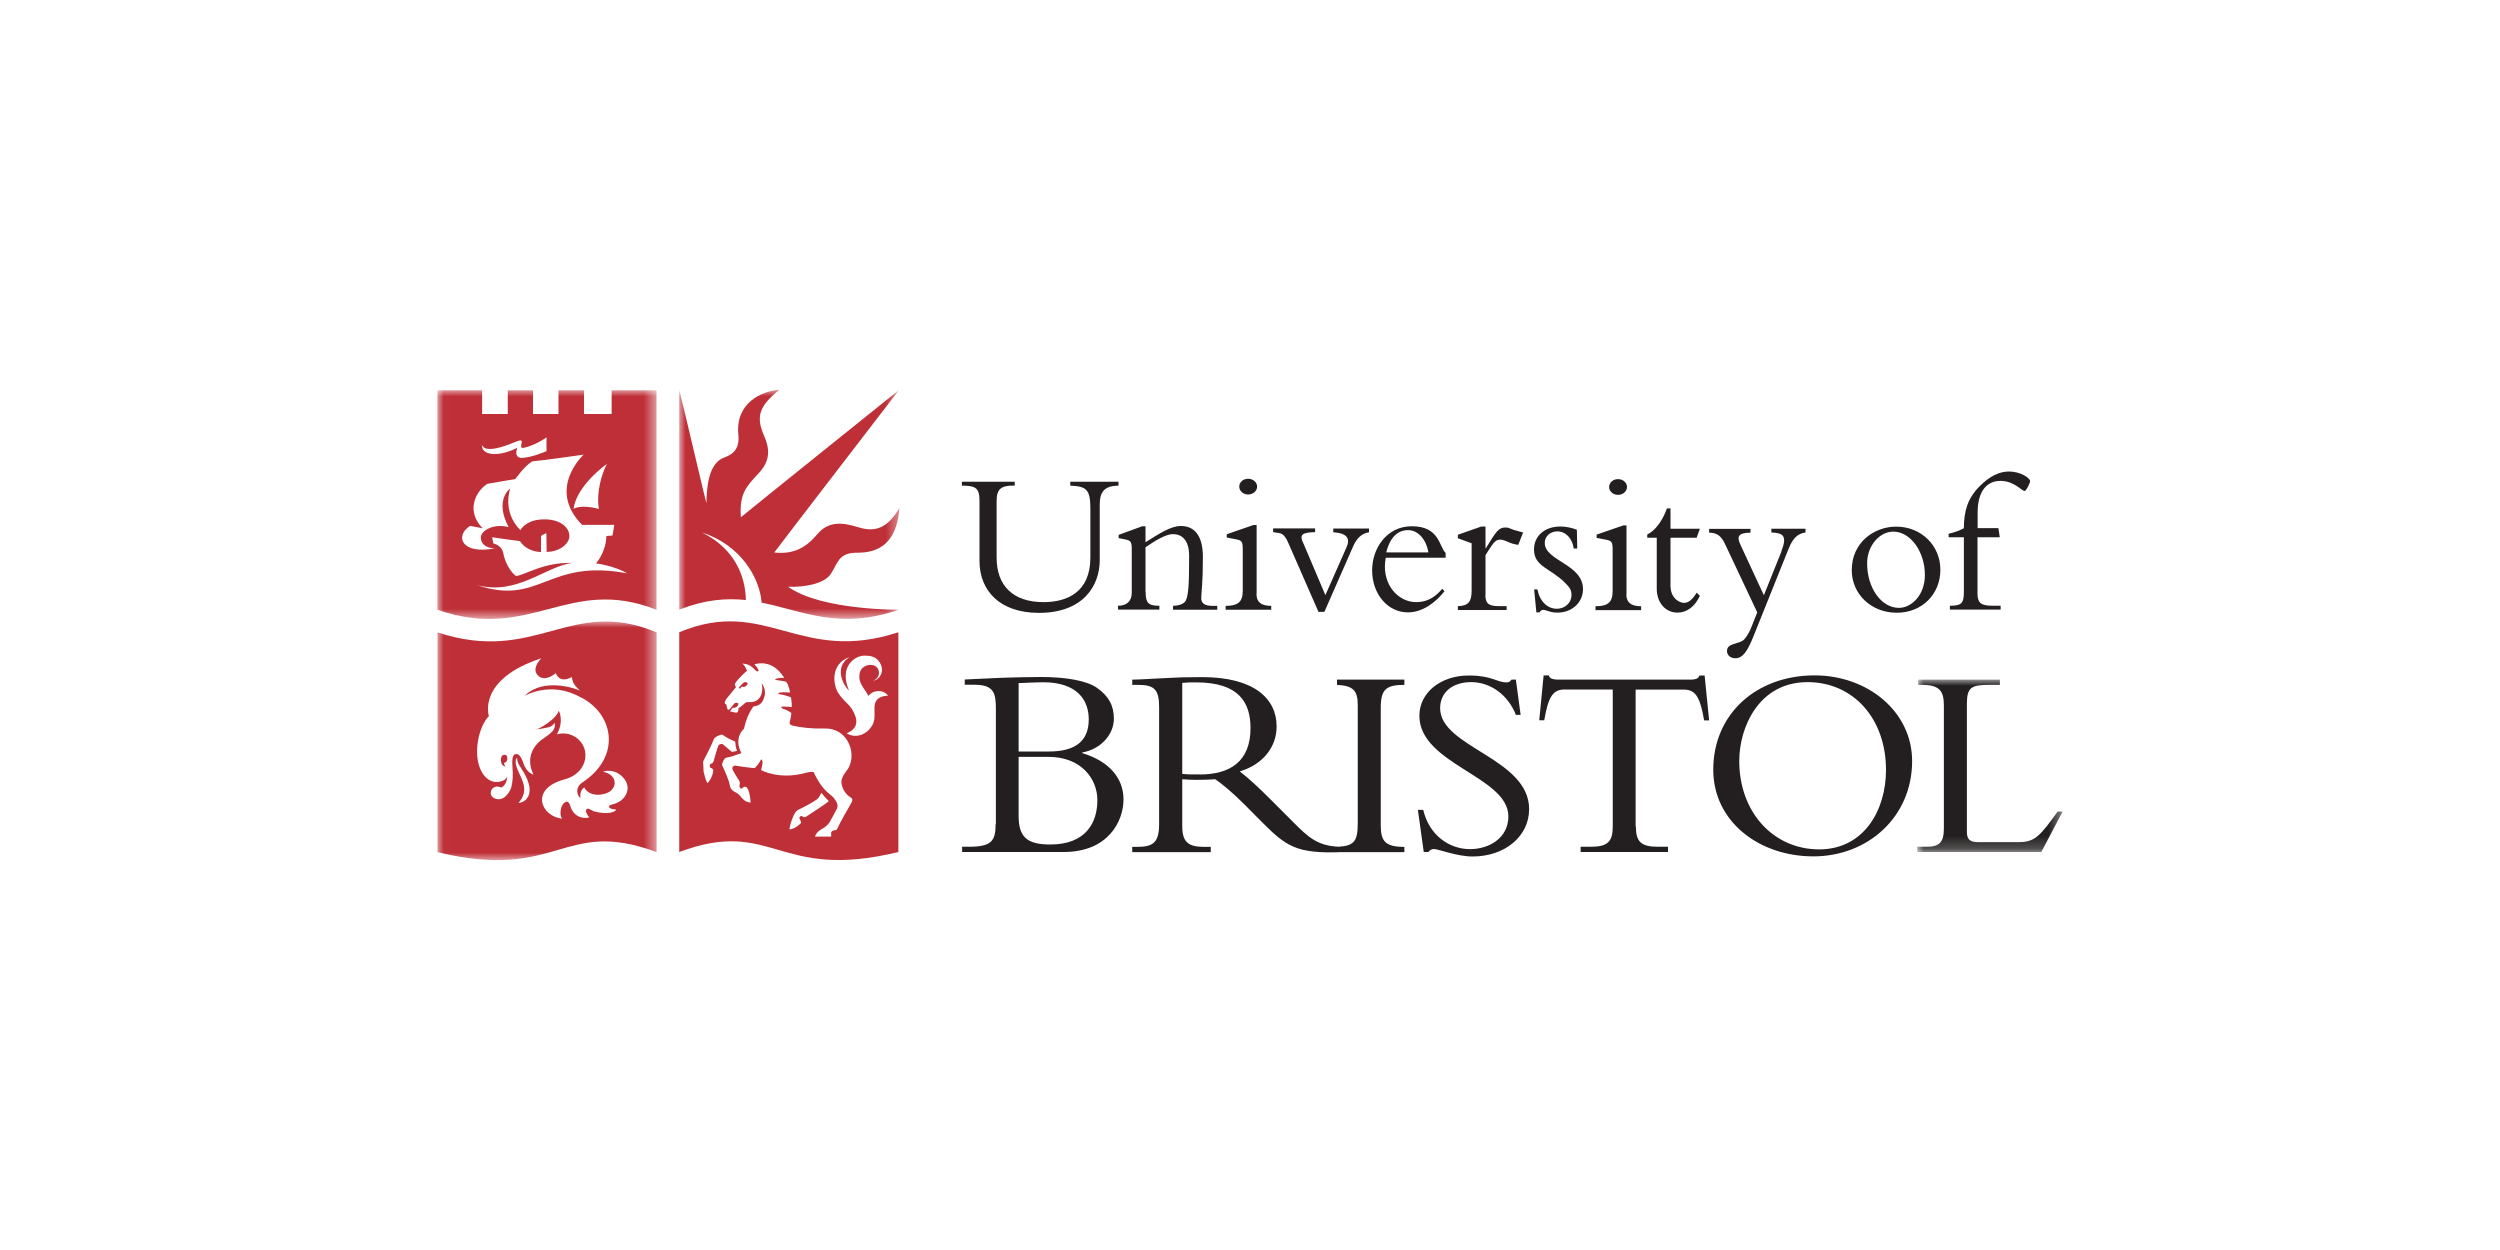
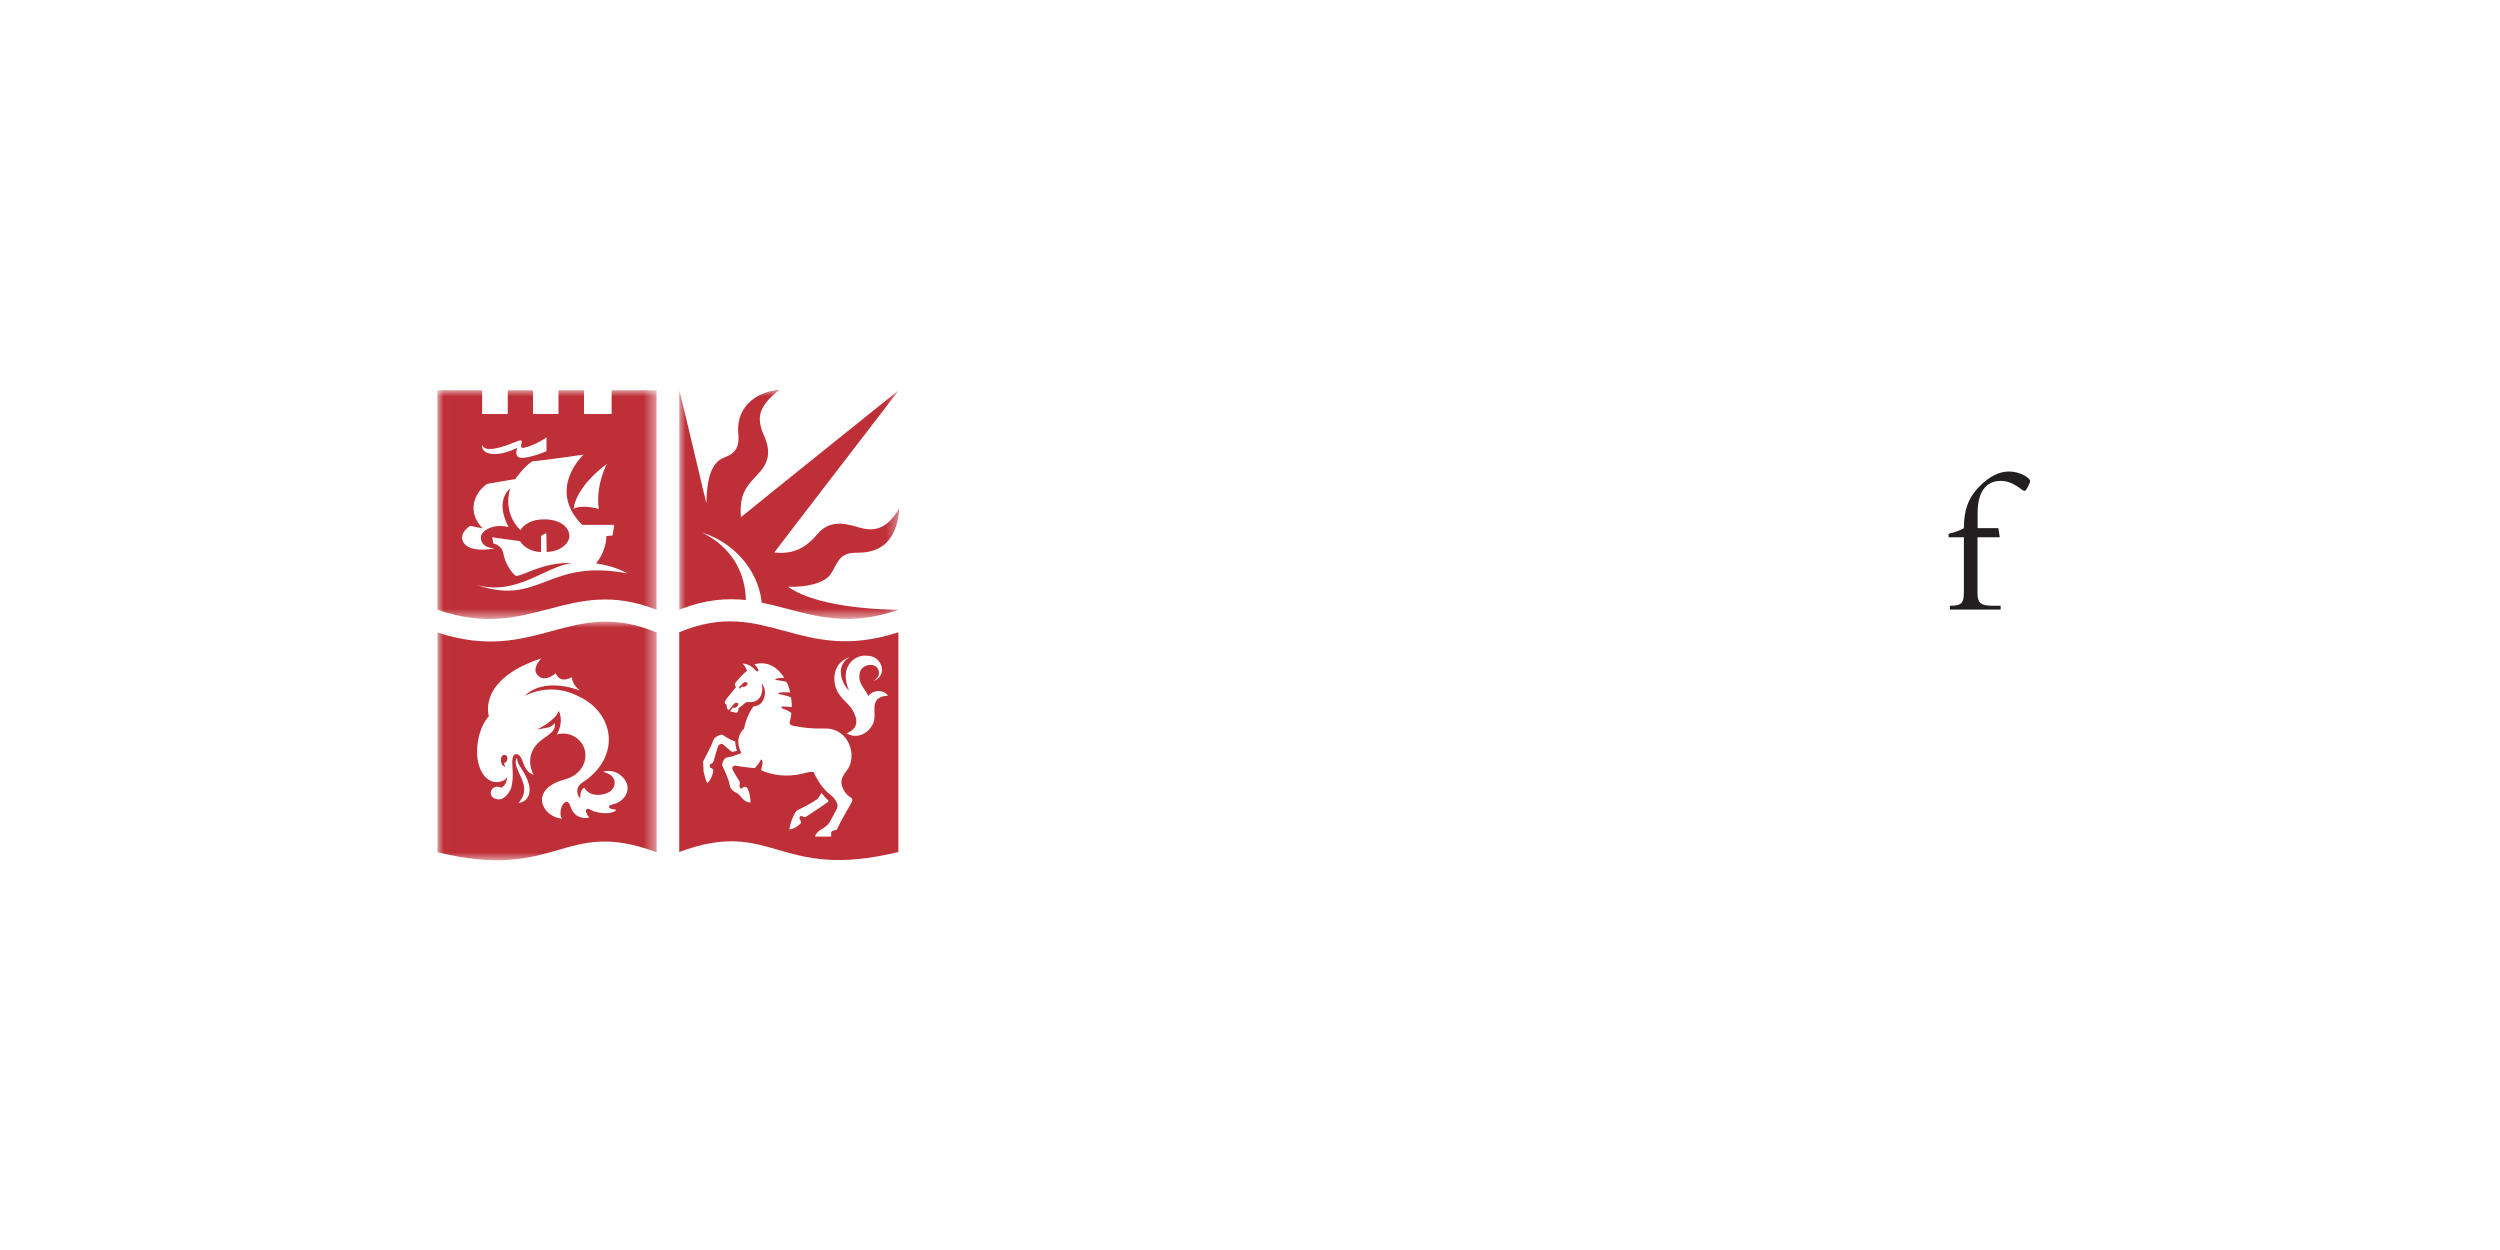
<svg xmlns="http://www.w3.org/2000/svg" id="Layer_1" data-name="Layer 1" viewBox="0 0 200 100">
  <defs>
    <style>
      .cls-1 {
        mask: url(#mask);
      }

      .cls-2 {
        fill: #231f20;
      }

      .cls-2, .cls-3, .cls-4 {
        fill-rule: evenodd;
        stroke-width: 0px;
      }

      .cls-3 {
        fill: #be2f37;
      }

      .cls-4 {
        fill: #fff;
      }

      .cls-5 {
        mask: url(#mask-3);
      }

      .cls-6 {
        mask: url(#mask-2);
      }

      .cls-7 {
        mask: url(#mask-1);
      }
    </style>
    <mask id="mask" x="153.39" y="54.36" width="11.62" height="13.8" maskUnits="userSpaceOnUse">
      <g id="b">
-         <path id="a" class="cls-4" d="m165.01,54.36v13.8h-11.62v-13.8h11.62Z" />
-       </g>
+         </g>
    </mask>
    <mask id="mask-1" x="54.35" y="31.19" width="17.61" height="18.32" maskUnits="userSpaceOnUse">
      <g id="d">
        <path id="c" class="cls-4" d="m54.35,31.19h17.61v18.32h-17.61v-18.32Z" />
      </g>
    </mask>
    <mask id="mask-2" x="34.99" y="31.21" width="17.53" height="18.3" maskUnits="userSpaceOnUse">
      <g id="f">
        <path id="e" class="cls-4" d="m35,49.51v-18.3h17.52v18.3h-17.52Z" />
      </g>
    </mask>
    <mask id="mask-3" x="34.99" y="49.71" width="17.54" height="19.1" maskUnits="userSpaceOnUse">
      <g id="h">
        <path id="g" class="cls-4" d="m35,49.71v19.1h17.52v-19.1h-17.52Z" />
      </g>
    </mask>
  </defs>
-   <path class="cls-2" d="m81.49,60.55h2.4c2.6,0,3.9,1.75,3.9,3.46s-.84,3.55-3.77,3.55c-1.86,0-2.53-.6-2.53-2.28v-4.73h0Zm-1.84,5.37c0,1.4-.36,1.82-2.17,1.82h-.51v.42h8.12c3.57,0,4.79-2.46,4.79-4.21s-1.22-3.08-3.3-3.7v-.05c1.49-.27,2.53-1.44,2.53-2.71,0-1.07-.44-1.82-1.35-2.46-.8-.58-2.51-.87-4.46-.87-.42,0-2.11.02-3.33.07-.64.02-2.17.11-2.79.13v.42h.78c1.55,0,1.71.67,1.71,1.93v9.21Zm1.84-11.27c.55-.02,1.46-.07,1.95-.07,2.73,0,3.66,1.42,3.66,2.97,0,1.73-1.06,2.57-3.19,2.57h-2.42v-5.48h0Zm14.47,7.3c-.51,0-.84.02-1.38-.04v-7.28c.4-.04.69-.04,1.11-.04,3.42,0,4.35,1.6,4.35,3.66,0,2.66-1.62,3.71-4.08,3.71m16.39-7.17v-.42h-5.39v.42c1.24.07,1.66.4,1.66,1.6v9.45c0,1.44-.27,1.82-1.54,1.9-1.69-.09-2.41-.75-3.62-1.97l-1.75-1.75c-1.04-1.04-1.71-1.66-2.53-2.31,1.82-.53,2.95-1.93,2.95-3.59,0-2.26-1.84-3.95-5.95-3.95-1.44,0-1.89.02-2.8.07-.91.04-2.26.13-2.8.13v.42h.49c1.29,0,1.66.4,1.66,1.78v9.34c0,1.49-.47,1.84-1.77,1.84h-.38v.42h6.28v-.42h-.51c-1.24,0-1.77-.33-1.77-1.66v-3.75c.36.02.64.05,1.13.05.6,0,.95-.02,1.51-.05.53.36,1.31,1,2.29,1.97l1.46,1.47c1.92,1.92,2.74,2.53,6.35,2.39h5.03v-.42c-1.53,0-1.89-.44-1.89-1.75v-9.41c0-1.49.49-1.8,1.89-1.8m1.51,10.01c.47,1.97,2.02,3.13,3.75,3.13,1.49,0,3.06-.87,3.06-2.62,0-3.2-7.12-4.17-7.12-8.05,0-1.84,1.69-3.22,3.95-3.22,1.86,0,2.24.55,3.02.55.18,0,.27-.04.4-.22h.35l.38,2.82h-.38c-.62-1.6-2.04-2.62-3.57-2.62s-2.49.84-2.49,2.08c0,3.15,7.12,3.99,7.12,8.08,0,2.17-1.93,3.79-4.53,3.79-1.22,0-2.77-.6-3.08-.6-.2,0-.36.11-.44.24h-.38l-.47-3.37h.42m17.02,1.33c0,1.2.4,1.62,1.75,1.62h.82v.42h-6.99v-.42h.82c1.35,0,1.75-.42,1.75-1.62v-10.96h-3.86c-.89,0-1.29.51-1.62,2.46h-.4l.35-3.59h.42c.02.13.11.22.24.27.13.04.29.07.44.07h10.67c.31,0,.64-.07.69-.33h.42l.36,3.59h-.4c-.33-1.95-.73-2.46-1.62-2.46h-3.86v10.96m22.12-5.24c0-3.99-3.59-6.86-7.79-6.86-4.72,0-8.12,3.13-8.12,7.54,0,4.15,3.66,6.94,8.01,6.94s7.9-3.15,7.9-7.63m-2.09.73c0,3.15-1.73,6.34-5.35,6.34s-6.39-2.93-6.39-7.08c0-2.66,1.55-6.3,5.46-6.3,3.66,0,6.28,2.91,6.28,7.03" />
  <g class="cls-1">
    <path class="cls-2" d="m163.3,68.16h-9.92v-.42h.73c1.02,0,1.4-.33,1.4-1.46v-9.83c0-1.18-.35-1.66-1.75-1.66h-.31v-.42h6.54v.42h-.82c-1.44,0-1.82.16-1.82,1.53v10.23c0,.6.25.82.89.82h3.26c1.31,0,1.71-.51,3.11-2.44h.4l-1.71,3.24" />
  </g>
  <g class="cls-7">
    <path class="cls-3" d="m59.67,48.02c-.02-1.29-.45-3.93-3.54-5.43,3.14,1,4.65,3.65,4.8,5.62,3.29.66,6.22,2.21,10.96.57h.02s-6.24.05-8.86-1.84c1.35.05,2.9-.25,3.41-1.02.54-.81.6-1.65,1.93-1.7.75-.02,3.3.17,3.56-3.57-.81,1.37-1.7,1.94-3.03,1.6-.85-.22-2.4-.87-3.51.46-.92,1.09-1.9,1.66-3.47,1.49.63-.85,9.98-13,9.98-13,0,0-11.99,9.62-12.65,10.18-.13-1.76.4-2.4,1.1-3.17.58-.63,1.58-1.49.78-3.29-.64-1.46-.56-2.34,1.2-3.74-1.4.1-3.54,1.04-3.28,3.61.15,1.55-.95,1.69-1.35,1.91-1.04.58-1.18,2.26-1.21,3.56-.12-.42-1.64-6.95-2.17-9.06,0,0,0,17.56,0,17.56h.04c2.03-.8,3.73-.92,5.28-.76" />
  </g>
-   <path class="cls-2" d="m89.48,38.54v.31c-1.1.02-1.5.46-1.5,1.51v4.44c0,2.04-1.3,4.23-4.87,4.23-3.14,0-4.75-1.79-4.75-4.15v-4.8c0-1.05-.3-1.22-1.41-1.23v-.31h4.23v.31h-.15c-.9,0-1.3.25-1.3,1.2v4.57c0,2.22,1.3,3.55,3.75,3.55,1.86,0,3.75-.77,3.75-3.57v-3.83c0-1.58-.25-1.86-1.61-1.92v-.31h3.87m2.16,8.8c0,.9.21,1.12,1.1,1.12v.31h-3.31v-.31c.72,0,1.1-.39,1.1-1.04v-3.45c0-.61-.07-.72-.49-.81l-.56-.11v-.26l1.89-.69h.26v1.28c1.1-.69,2.02-1.3,2.83-1.3,1.12,0,1.76.82,1.76,2.47,0,2.19-.11,2.62-.13,3.26-.02.44.25.66.92.66h.36v.31h-3.54v-.31c.48-.02.76-.13.94-.31.31-.31.35-1.51.35-3.7,0-1.32-.64-1.73-1.3-1.73-.53,0-1.33.46-2.19,1.05v3.57m8.21-9.05c.39,0,.72.28.72.63s-.33.63-.72.63-.71-.28-.71-.63.31-.63.71-.63m.67,9.23c0,.58.31.94,1.18.94v.31h-3.65v-.31c1,0,1.37-.33,1.37-1.2v-3.31c0-.64-.08-.72-.51-.81l-.77-.15v-.26l2.14-.74h.25v5.53m4.94,1.4l-2.39-5.46c-.25-.58-.46-.77-.72-.82l-.51-.08v-.3h3.36v.3c-1,.03-1.32.16-.92.94l1.74,4.1,1.68-3.8c.3-.67.15-1.15-1.05-1.23v-.3h2.86v.3c-.62.11-.99.48-1.3,1.2l-2.27,5.17h-.48m10.18-4.33v-.38c-.54-.54-.49-2.14-2.71-2.14-2.01,0-3.17,1.78-3.17,3.52,0,1.91,1.25,3.37,2.86,3.37,1.2,0,2.24-.82,2.93-1.69l-.18-.2c-.62.74-1.27,1.07-2.09,1.07-1.3,0-2.5-1.15-2.5-2.86,0-.21.03-.44.07-.69h4.8Zm-4.75-.43c.38-1.53,1.2-1.78,1.74-1.78.79,0,1.45.71,1.63,1.78h-3.37Zm7.93,3.41c0,.67.25.89,1.07.89h.63v.31h-3.9v-.31c.84-.02,1.1-.36,1.1-1.23v-3.8l-1.1-.4v-.28l1.88-.66h.33v1.74h.03c.82-1.35,1.02-1.66,1.56-1.66.2,0,.25.02.56.15.16.07.46.13.86.25l-.39.99c-.3-.04-.6-.13-.87-.26-.18-.08-.38-.16-.58-.16-.3,0-.48.2-.64.43-.21.3-.39.58-.53.82v3.19m4.15-.46c.2.99.82,1.55,1.56,1.55.66,0,1.17-.49,1.17-1.09,0-.35-.08-.56-.53-1-1.17-1.17-2.47-1.28-2.47-2.65,0-1.09.86-1.84,2.11-1.84.44,0,.91.1,1.32.26l.03,1.5h-.28c-.12-.84-.66-1.37-1.32-1.37-.54,0-1,.38-1,.92,0,1.45,3.06,1.69,3.06,3.7,0,1.07-.89,1.88-2.04,1.88-.31,0-.54-.05-.72-.12-.18-.05-.31-.1-.44-.1-.1,0-.2.07-.28.2h-.25l-.18-1.84h.26m6.45-8.82c.4,0,.72.28.72.63s-.33.63-.72.63-.71-.28-.71-.63.31-.63.71-.63m.67,9.23c0,.58.31.94,1.18.94v.31h-3.65v-.31c1,0,1.37-.33,1.37-1.2v-3.31c0-.64-.08-.72-.51-.81l-.77-.15v-.26l2.14-.74h.25v5.53m5.87-5.26l-.26.72h-2.09v3.83c0,1.04.74,1.38,1.09,1.38s.69-.28,1-.82l.26.25c-.39.86-1.04,1.35-1.79,1.35-.97,0-1.66-.81-1.66-1.91v-4.08h-.76v-.26c.64-.31,1.2-1.07,1.58-2.09h.28v1.63h2.35m6.51,1.83c.49-1.25.18-1.5-.79-1.53v-.3h2.73v.3c-.67.08-1.05.54-1.36,1.32l-2.8,6.98c-.49,1.22-.87,1.76-1.45,1.76-.4,0-.67-.25-.67-.58,0-.67.95-.51,1.37-.92.18-.18.43-.61.56-.94l.49-1.23-2.55-5.41c-.31-.67-.61-.95-1.3-.97v-.3h3.31v.3c-1,.02-1.12.31-.79,1l1.86,4.01,1.4-3.49m5.63,1.48c0,1.92,1.56,3.41,3.6,3.41s3.49-1.5,3.49-3.44-1.53-3.45-3.54-3.45c-1.71,0-3.55,1.22-3.55,3.49m1.23-.56c0-1.41,1-2.53,2.09-2.53,1.38,0,2.53,1.6,2.53,3.47,0,1.64-1.1,2.63-2.07,2.63-1.41,0-2.55-1.58-2.55-3.57" />
  <g>
    <path class="cls-2" d="m159.98,42.98h-1.78v4.51c0,.76.3.97,1.22.97h.63v.31h-4.06v-.31c.95,0,1.12-.21,1.12-1.14v-4.34h-1.22v-.28c.46-.1.86-.25,1.22-.44,0-1.37.3-2.4,1.27-3.37.81-.81,1.58-1.17,2.34-1.17.92,0,1.69.53,1.69.77,0,.13-.31.79-.44.79-.23,0-.84-.81-1.93-.81-1.18,0-1.83.94-1.83,2.53v1.25h1.66l.11.72" />
    <g class="cls-6">
      <path class="cls-3" d="m47.91,40.71c-.14-.73-.07-2.17.64-3.6-2.63,1.98-2.66,3.6-2.66,3.6,0,0,.51-.39,2.02,0m-1.22-4.34s-3.19.46-4.11.54c-.63.37-1.36,1.42-1.36,1.42,0,0-.75.11-2.24.38-1.04.68-1.66,2.26-.37,3.55q-.41-.08-1-.19c-1.27.81-.68,2.32,1.97,1.8-.75-.03-1.12-.39-1.11-.87-.02-.52.99-1.16,2.22-.83-1.17-2.21.13-3.09.13-3.09,0,0-.69,1.83.81,3.33.14-.22.59-.84,1.85-.86,1.26-.03,2.05.59,2.07,1.31.02.63-.78,1.29-1.82,1.29l-.02-1.5s-.34.12-.43.25c0,.07,0,1.26,0,1.26-.41,0-1.24-.17-1.68-.87-.34-.03-2.23-.31-2.23-.31l.1.5s.66.11.79.77c.15.8.61,1.54,1.02,1.83.79-.09,2.1-1.09,4.5-1.05-2.21.31-4.44,2.66-7.67,1.76,5.12,1.75,5.65-2.14,12.06-.92-1-.61-2.49-.8-2.49-.8,0,0,.8-.87.83-2.19.1,0,.24-.02.49-.04.08-.42.14-.85.14-.85,0,0-1.4,0-2.57,0-2.86-2.89.12-5.62.12-5.62m-7.16-.05c.81.04,1.79-.46,1.85-.5,0,0-.34.86.42.81.83-.06,1.78-.48,1.92-.54v-1.1c-.07.05-.88.63-1.8.83-.33.08-.22-.22-.19-.39.03-.17.06-.31-.54-.06-2.45,1.02-2.58.32-2.58.24-.1.12-.06.67.92.72m12.99-5.11v17.56c-7.07-2.78-10.01,2.61-17.53,0v-17.56h3.58v1.9h2.05v-1.9s2.02,0,2.02,0v1.9s2.04,0,2.04,0v-1.9h2.04v1.9h2.21s0-1.9,0-1.9h3.6" />
    </g>
    <path class="cls-3" d="m59.26,55.1s-.08-.04.08-.17c.02-.02.05.02.14.02.12,0,.19-.04.29-.17.16-.19-.17-.26-.28-.17-.12.1-.2.2-.3.29,0,0-.17.15.06.2Zm6.05,8.87c-.28.23-1.14.67-1.36.77-.22.1-.29.16-.45.48-.2.39-.38,1.09-.33,1.14.53-.08.92-.53.92-.53,0,0,0-.11-.11-.3-.1-.15.09-.32.21-.22.09.07.22.09.29.03.08-.06,1.74-1.12,1.82-1.25-.21-.21-.41-.44-.6-.67,0,0-.11.34-.39.57h0Zm-6.51-4.65c-.71-.29-.87-.48-1.01-.54-.12-.05-.61.16-.69.37-.22.57-.71,1.5-.78,1.63-.04.07-.08.15-.07.25,0,.09.04.46.03.54,0,.09,0,.2.04.28.03.08.08.45.27.81.42-.42.48-1.03.45-.91,0,0,.13-.22-.2-.33-.09-.03-.08-.27.02-.31.12-.04.19-.07.25-.29.06-.22.28-1.01.36-1.17.01-.02.03-.06.07-.08.06-.03.13-.05.2-.06.03,0,.09.03.11.05.11.11.7.59.7.59,0,0,.26-.03.42-.09-.1-.16-.14-.55-.16-.75Zm-.72-3.35s-.25.31.03.38c0,.09.04.26.08.36.05.12.13.08.22-.02s.23-.3.34-.41c.1-.1.43-.07.29.14-.09.14-.16.17-.27.2-.09.02-.12-.06-.22.08-.1.14-.21.24-.03.24.1,0,.28.09.4.07.11-.02.13-.09.14-.19.01-.11,0-.17.11-.23.15-.09.38-.29.45-.36.08-.08.18-.06.28-.06s.59.06.89-.38c.21-.31.23-.73.15-1.11.14.14.33.58.23.99-.18.73-.54.78-.9.85-.15.22-.54.77-.75,1.78-.09.06-.83.77-.21,1.94-.16.05-.63.25-.91.31-.19.04-.34.05-.42.14-.08.1-.28.43-.18.6.07.12.53,1.15.57,1.47.04.32.15.39.27.5.13.11.21.11.39.24.18.13.33.38.5.51.18.14.38.2.52.19-.03-.52-.14-1.03-.31-1.2-.17-.18-.38.08-.43.09-.05.01-.12-.04-.15-.18-.03-.15.1-.27-.03-.46-.17-.26-.34-.53-.49-.81-.17-.32.12-.41.18-.39.17.04,1.16.17,1.31.18.15.01.24.04.31-.04.21-.23.33-.41.45-.65.22.17.07.48,0,.86.06.06,1.5.78,3.48.25.83-.22.73-.05.81.11.48.93.82,1.29,1.39,1.74.17.14.29.36.36.48.08.13.1.35.03.5-.08.18-.52.97-.59,1.09-.14.21-.33.39-.49.47-.5.27-.63.51-.68.69h1.28s.03-.07.01-.23c-.02-.22.18-.26.25-.28.06-.01.18.04.28-.2.19-.45.94-1.72,1-1.84.06-.11.3-.42.07-.56-.43-.25-.69-.67-.77-1.14-.03-.19-.01-.49.41-1.02.9-1.12.23-3.43-1.77-3.38-1.14.02-1.77-.07-2.51-.22-.27-.05-.32-.2-.26-.37.06-.17.12-.51.12-.64-.19-.18-.49-.29-.64-.34-.16-.05-.23-.18-.08-.19.16-.01.75.05.75.05,0,0,.02-.32-.06-.78-.29-.12-.6-.21-.92-.25-.09-.01-.17-.11.06-.14.3-.04.57,0,.78,0,.01-.03-.1-.62-.31-.86-.15-.04-.22-.06-.73-.13-.18-.02-.19-.07-.07-.11.14-.04.37-.09.65-.07-.11-.15-.85-1.5-2.38-1.09.17.21.25.31.31.45.05.13-.09.17-.22.04-.48-.51-.74-.5-1.05-.55.2.2.29.4.36.59-.35.25-.85.84-.92.95-.13.22.05.34.05.34l-.82,1h0Zm9.89-3.41c-1.56.55-1.33,2.23-.91,2.88.55.85,1.02.87,1.37,1.86.27.78-.22,1.18-.7,1.36.83.51,1.68-.02,1.98-.53.56-.75-.07-1.72.53-2.23.16-.14.43-.23.8-.25-.37-.52-1.22-.46-1.57.03-.24-.56-.92-1.05-.67-1.92.16-.57,1.06-.78,1.4-.31.19.26.21.75-.33,1.01.34-.03.98-.61.54-1.41-.31-.56-.83-.6-1.26-.6-.77,0-2.05.88-1.23,2.79-.47-.42-1.23-1.88.05-2.68h0Zm3.9-1.98v17.58c-9.72,2.37-10-2.8-17.53,0,0,.23,0-17.59,0-17.58,6.92-2.9,9.62,2.6,17.53,0h0Z" />
    <g class="cls-5">
-       <path class="cls-3" d="m41.37,60.62s-.31.2.08,1.05c.38.84.86,1.63.03,2.56.47,0,1.5-.62.4-2.47-.25-.43-.53-.72-.51-1.13Zm-1.04.4c.25-.02.29-.33.24-.49-.05-.19-.38-.22-.46.03-.08.24,0,.48,0,.48.06.24.33.3.35.28-.15-.13-.11-.21-.13-.3h0Zm.25,1.12c-.06.75-.49.86-.49.86-.75-.34-1.15.6-.52.87.79.35,1.28-.68,1.33-.87.13-.54.15-.92.09-1.79-.05-.75.13-.86.26-.88.12-.02.38-.03.63.75.26.78.81.89.81.89,0,0-.8-1.3.31-2.5.52-.56,1.57-.87,1.37-1.65,0,0-.16.28-.48.36-.32.08-.93.17-.93.17,0,0,1.47-.69,1.74-1.49,0,0,.46.77-.15,1.89,0,0,.58-.21,1.21.07,1.6.71,1.43,2.99-.59,3.53-2.88.77-1.84,3-.19,3.14-.18-.11-.22-.78.07-1.18.14-.13.4-.39.57.16.29.97,1.14,1.04,1.53.92-.1-.09-.3-.38-.27-.55.05-.34.47.01.62.06,1.14.32,1.74.04,1.8-.13-.25-.05-.21-.02-.37-.06-.15-.04-.44-.25.1-.37,1-.23,1.55-1.26.89-2.06-.63-.76-1.43-.65-1.68-.54,1.09.23,1.14,1.11.59,1.55-.48.36-1.68.51-2.09-.3-.26.19-.35.49-.31.86-.11-.04-.56-.69.11-1.22,3.14-2.02,2.63-5.42-.02-6.82h-.03c-2.41-1.4-4.52-.14-4.52-.14,1.49-1.49,4.06-.6,4.43-.42,0,0-.3-.26-.45-.49-.2-.31-.2-.6-.2-.6-1.02.57-1.29-.31-1.29-.31,0,0-.88.8-1.46.15-.5-.57.31-1.34.31-1.34-5.18,1.7-4.2,4.63-4.2,4.63,0,0-.75.69-.92,2.35-.19,1.89.75,3.23,1.92,2.86.27-.08.4-.21.45-.35h0s0-.01,0-.01Zm11.95-11.55s0,17.81,0,17.58c-7.53-2.8-7.81,2.37-17.53,0v-17.58c7.91,2.6,10.61-2.9,17.53,0Z" />
+       <path class="cls-3" d="m41.37,60.62s-.31.2.08,1.05c.38.84.86,1.63.03,2.56.47,0,1.5-.62.4-2.47-.25-.43-.53-.72-.51-1.13m-1.04.4c.25-.02.29-.33.24-.49-.05-.19-.38-.22-.46.03-.08.24,0,.48,0,.48.06.24.33.3.35.28-.15-.13-.11-.21-.13-.3h0Zm.25,1.12c-.06.75-.49.86-.49.86-.75-.34-1.15.6-.52.87.79.35,1.28-.68,1.33-.87.13-.54.15-.92.09-1.79-.05-.75.13-.86.26-.88.12-.02.38-.03.63.75.26.78.81.89.81.89,0,0-.8-1.3.31-2.5.52-.56,1.57-.87,1.37-1.65,0,0-.16.28-.48.36-.32.08-.93.17-.93.17,0,0,1.47-.69,1.74-1.49,0,0,.46.77-.15,1.89,0,0,.58-.21,1.21.07,1.6.71,1.43,2.99-.59,3.53-2.88.77-1.84,3-.19,3.14-.18-.11-.22-.78.07-1.18.14-.13.4-.39.57.16.29.97,1.14,1.04,1.53.92-.1-.09-.3-.38-.27-.55.05-.34.47.01.62.06,1.14.32,1.74.04,1.8-.13-.25-.05-.21-.02-.37-.06-.15-.04-.44-.25.1-.37,1-.23,1.55-1.26.89-2.06-.63-.76-1.43-.65-1.68-.54,1.09.23,1.14,1.11.59,1.55-.48.36-1.68.51-2.09-.3-.26.19-.35.49-.31.86-.11-.04-.56-.69.11-1.22,3.14-2.02,2.63-5.42-.02-6.82h-.03c-2.41-1.4-4.52-.14-4.52-.14,1.49-1.49,4.06-.6,4.43-.42,0,0-.3-.26-.45-.49-.2-.31-.2-.6-.2-.6-1.02.57-1.29-.31-1.29-.31,0,0-.88.8-1.46.15-.5-.57.31-1.34.31-1.34-5.18,1.7-4.2,4.63-4.2,4.63,0,0-.75.69-.92,2.35-.19,1.89.75,3.23,1.92,2.86.27-.08.4-.21.45-.35h0s0-.01,0-.01Zm11.95-11.55s0,17.81,0,17.58c-7.53-2.8-7.81,2.37-17.53,0v-17.58c7.91,2.6,10.61-2.9,17.53,0Z" />
    </g>
  </g>
</svg>